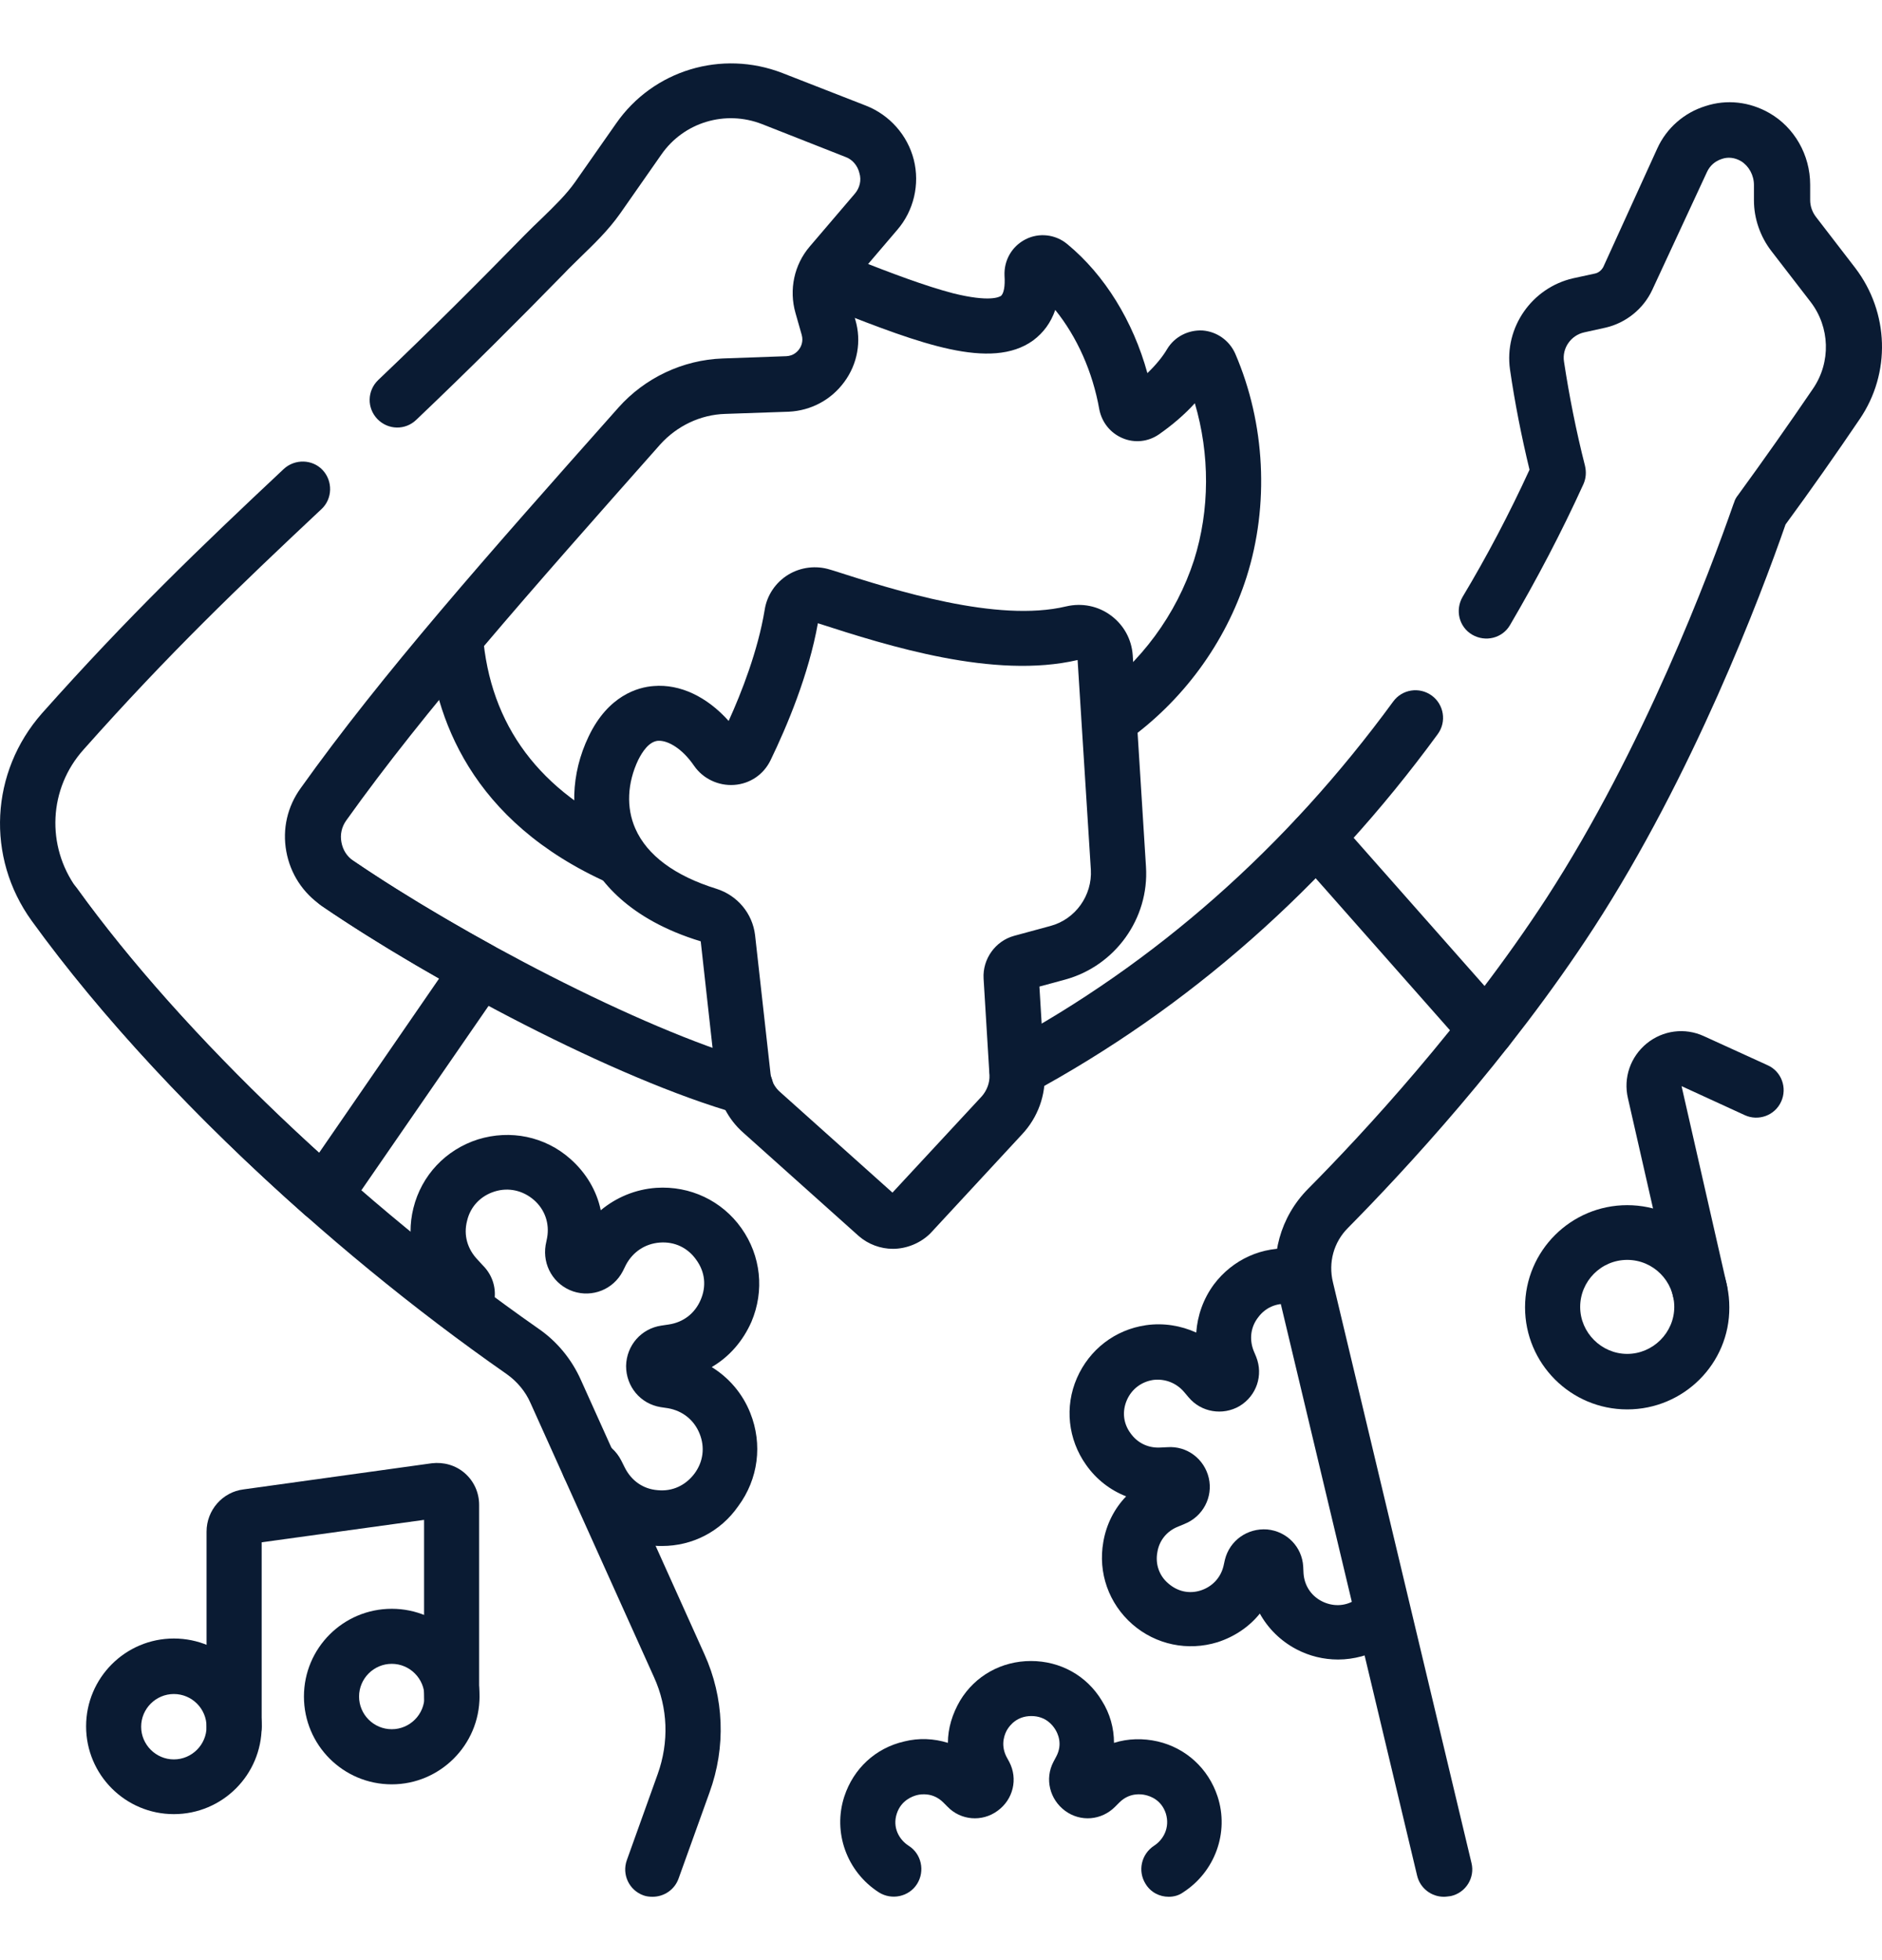
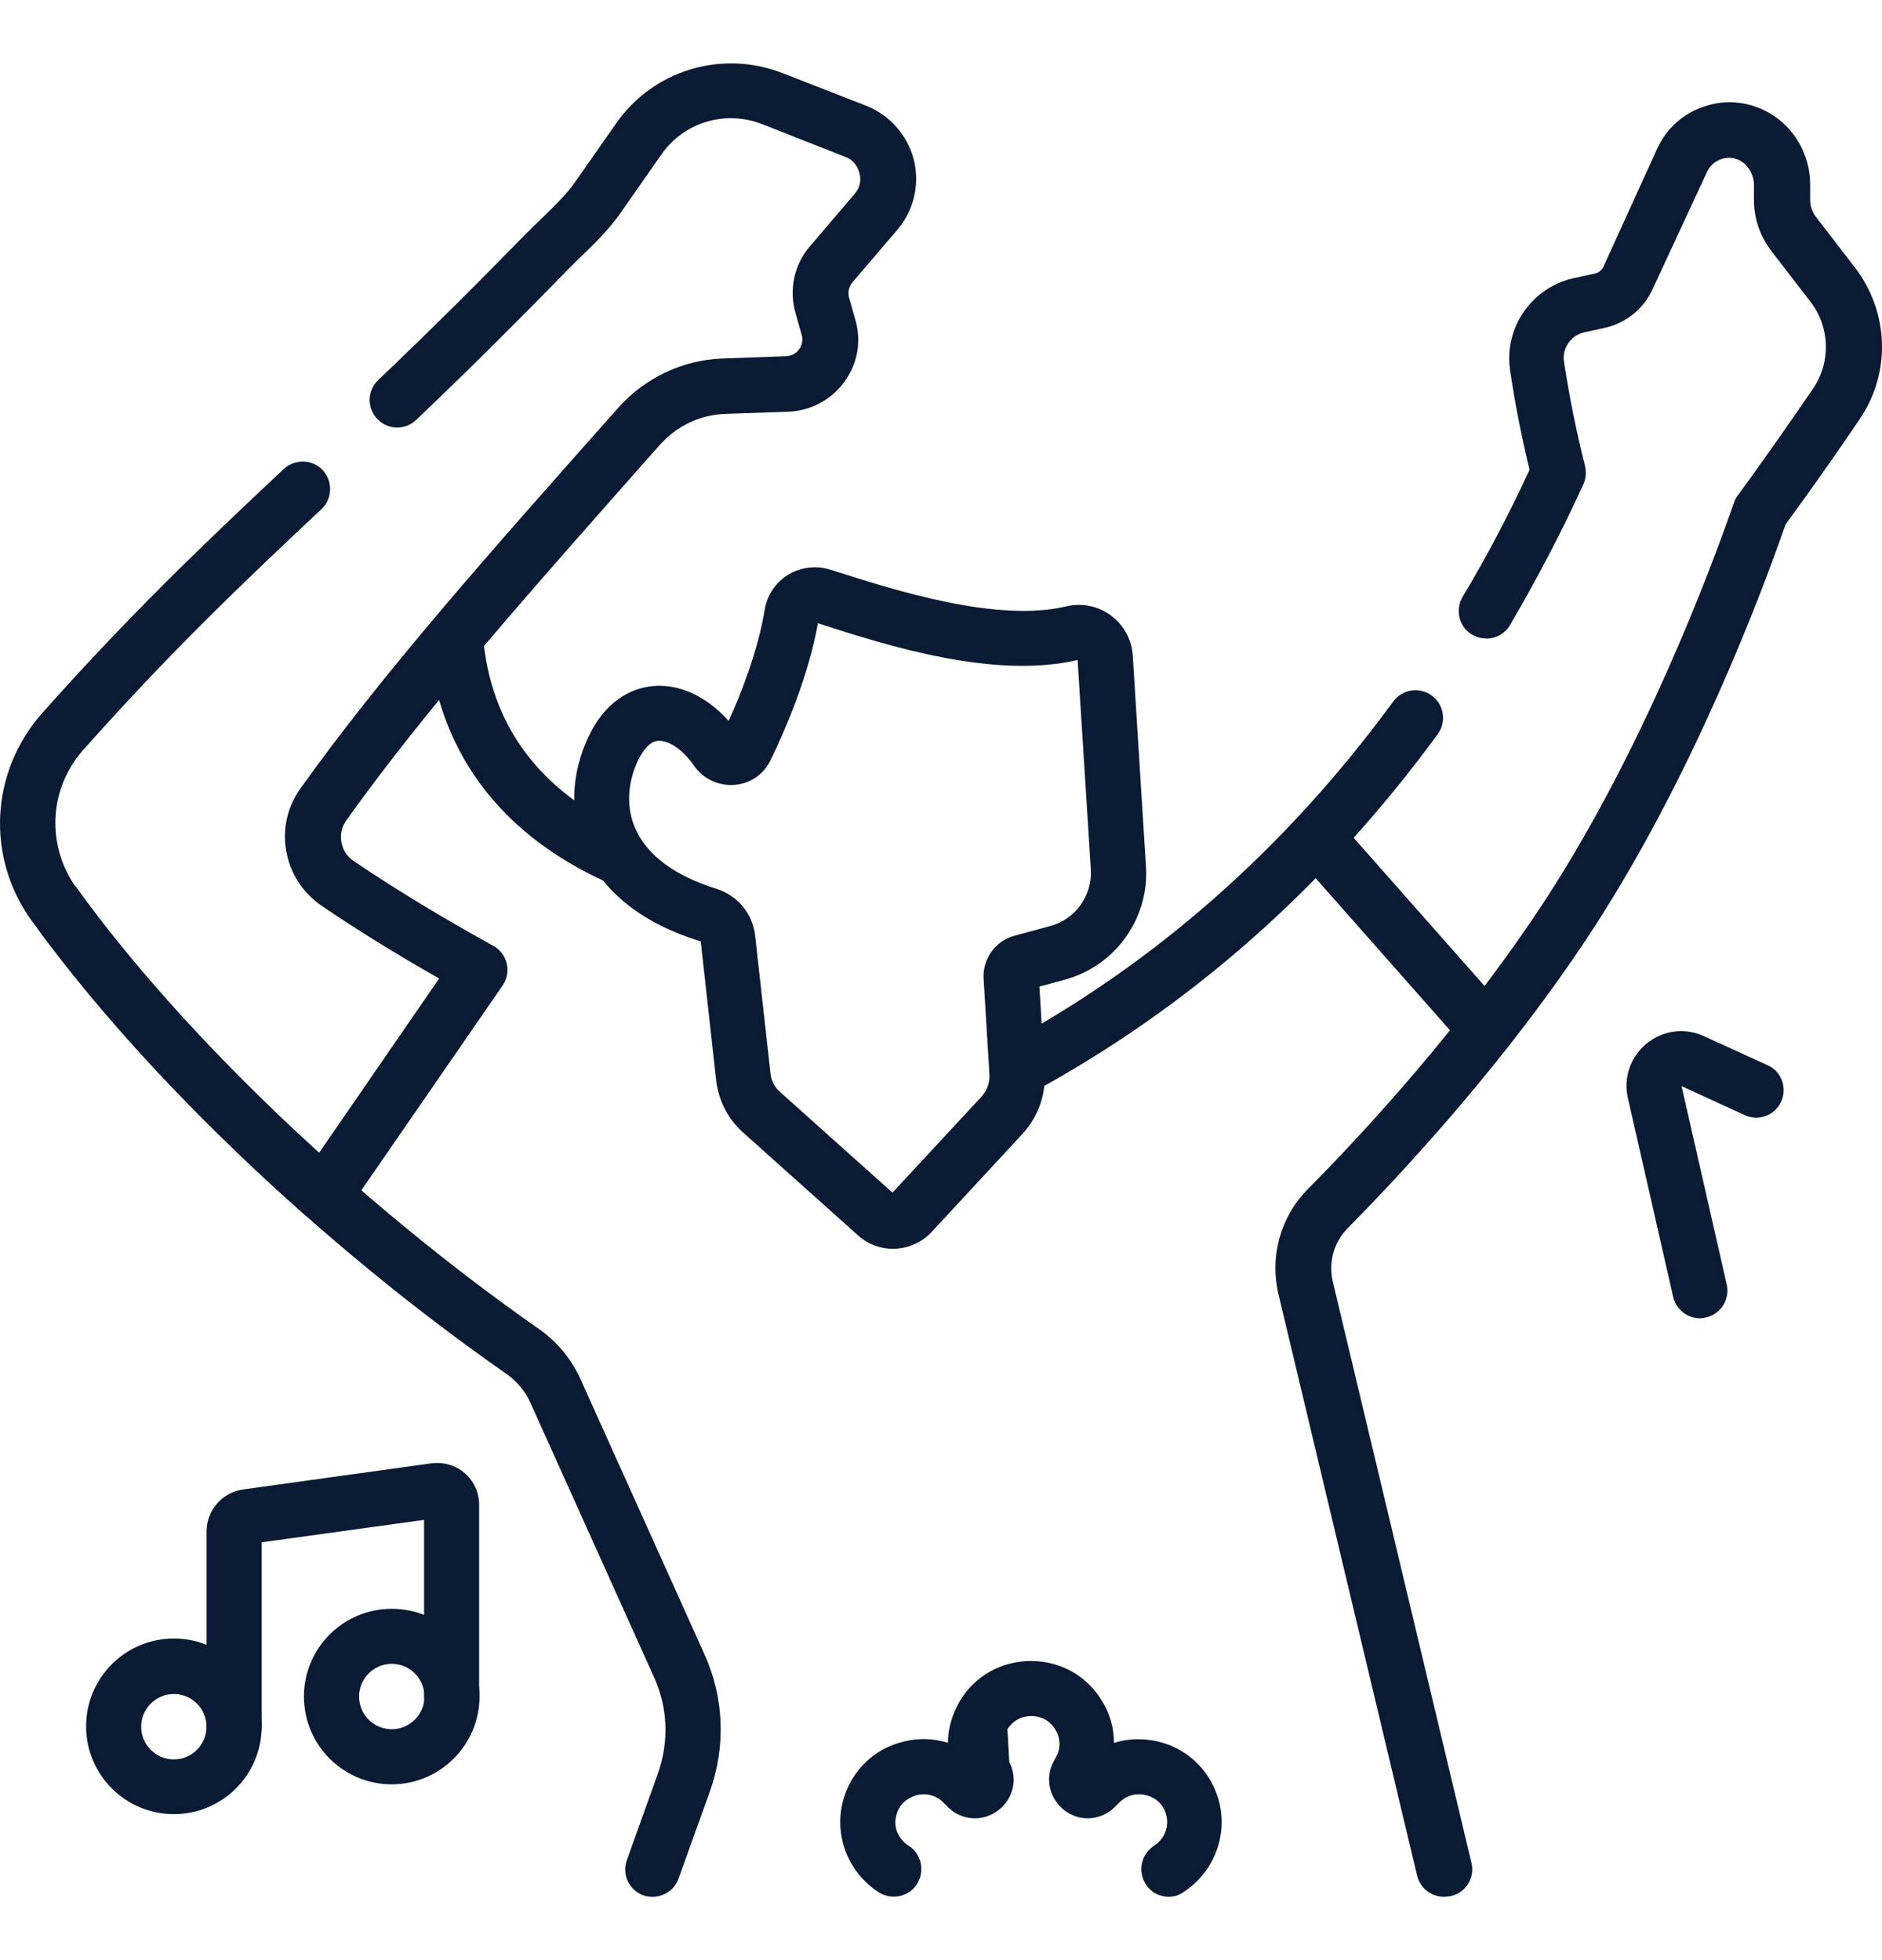
<svg xmlns="http://www.w3.org/2000/svg" width="24" height="25" viewBox="0 0 24 25" fill="none">
  <path d="M18.952 13.482C18.854 13.482 18.76 13.44 18.689 13.365L16.525 10.915C16.399 10.769 16.408 10.549 16.558 10.418C16.703 10.291 16.923 10.301 17.055 10.451L19.219 12.901C19.345 13.046 19.336 13.266 19.186 13.398C19.116 13.449 19.036 13.482 18.952 13.482Z" fill="#0A1B33" />
  <path d="M18.413 24.192C18.254 24.192 18.109 24.084 18.071 23.92L16.305 16.513C16.188 16.026 16.328 15.52 16.68 15.164C17.368 14.471 18.675 13.065 19.725 11.449C20.957 9.547 21.8 7.307 22.105 6.431L22.114 6.408C22.123 6.375 22.142 6.342 22.161 6.319C22.489 5.869 22.812 5.41 23.121 4.956C23.351 4.618 23.337 4.173 23.089 3.85L22.587 3.199C22.447 3.016 22.367 2.787 22.367 2.557V2.36C22.367 2.234 22.302 2.117 22.203 2.056C22.123 2.009 22.035 1.999 21.955 2.028C21.871 2.056 21.805 2.112 21.767 2.196L21.069 3.7C20.957 3.939 20.737 4.117 20.479 4.178L20.203 4.239C20.034 4.276 19.917 4.44 19.945 4.614C20.011 5.049 20.1 5.499 20.212 5.939C20.231 6.019 20.226 6.099 20.193 6.174C19.912 6.792 19.594 7.396 19.256 7.973C19.158 8.141 18.942 8.193 18.774 8.095C18.605 7.996 18.554 7.781 18.652 7.612C18.961 7.097 19.247 6.553 19.505 5.991C19.402 5.565 19.317 5.134 19.256 4.712C19.181 4.178 19.533 3.672 20.058 3.55L20.339 3.489C20.385 3.48 20.423 3.447 20.446 3.405L21.135 1.892C21.252 1.634 21.477 1.437 21.749 1.353C22.02 1.264 22.311 1.297 22.564 1.442C22.883 1.625 23.084 1.976 23.084 2.356V2.552C23.084 2.632 23.112 2.707 23.159 2.768L23.66 3.419C24.091 3.986 24.115 4.759 23.716 5.345C23.412 5.794 23.093 6.249 22.77 6.689C22.451 7.607 21.59 9.884 20.325 11.833C19.242 13.501 17.898 14.944 17.19 15.661C17.008 15.843 16.937 16.101 16.998 16.354L18.765 23.761C18.811 23.948 18.694 24.14 18.502 24.183C18.469 24.187 18.441 24.192 18.413 24.192Z" fill="#0A1B33" />
  <path d="M12.969 13.988C12.843 13.988 12.721 13.923 12.66 13.806C12.566 13.637 12.632 13.421 12.801 13.328C14.731 12.288 16.403 10.812 17.767 8.947C17.879 8.793 18.099 8.755 18.259 8.872C18.413 8.985 18.451 9.205 18.334 9.364C16.905 11.318 15.157 12.859 13.133 13.951C13.082 13.974 13.025 13.988 12.969 13.988Z" fill="#0A1B33" />
-   <path d="M9.512 14.222C9.479 14.222 9.446 14.218 9.418 14.208C7.835 13.759 5.502 12.508 4.106 11.557C3.946 11.449 3.904 11.229 4.012 11.069C4.12 10.91 4.34 10.868 4.499 10.976C5.867 11.908 8.153 13.117 9.606 13.534C9.793 13.585 9.901 13.782 9.849 13.969C9.807 14.124 9.662 14.222 9.512 14.222Z" fill="#0A1B33" />
  <path d="M8.322 24.192C8.284 24.192 8.242 24.188 8.205 24.174C8.022 24.108 7.928 23.907 7.994 23.724L8.387 22.628C8.533 22.22 8.519 21.784 8.34 21.391L6.766 17.896C6.701 17.746 6.593 17.619 6.462 17.526C4.091 15.872 1.828 13.708 0.409 11.74C0.297 11.581 0.329 11.365 0.489 11.248C0.648 11.136 0.863 11.168 0.981 11.328C2.334 13.206 4.593 15.357 6.865 16.945C7.104 17.109 7.291 17.338 7.408 17.601L8.982 21.096C9.235 21.653 9.259 22.281 9.048 22.862L8.654 23.958C8.603 24.103 8.467 24.192 8.322 24.192Z" fill="#0A1B33" />
  <path d="M7.91 11.294C7.863 11.294 7.811 11.285 7.769 11.266C5.998 10.479 5.534 9.135 5.459 8.141C5.445 7.949 5.591 7.781 5.783 7.767C5.975 7.753 6.143 7.898 6.157 8.09C6.247 9.252 6.884 10.104 8.05 10.624C8.228 10.704 8.308 10.91 8.228 11.088C8.177 11.215 8.046 11.294 7.91 11.294Z" fill="#0A1B33" />
-   <path d="M14.145 9.523C14.033 9.523 13.925 9.472 13.859 9.373C13.747 9.214 13.784 8.994 13.944 8.881C14.548 8.455 15.002 7.837 15.227 7.143C15.429 6.502 15.429 5.794 15.237 5.143C15.106 5.288 14.946 5.424 14.778 5.541C14.642 5.635 14.468 5.654 14.314 5.588C14.159 5.522 14.052 5.387 14.019 5.223C13.934 4.74 13.733 4.295 13.457 3.953C13.4 4.117 13.307 4.243 13.175 4.342C12.637 4.731 11.718 4.375 10.66 3.962C10.566 3.925 10.477 3.892 10.383 3.855C10.2 3.784 10.111 3.583 10.182 3.4C10.252 3.217 10.453 3.128 10.636 3.199C10.73 3.236 10.824 3.269 10.913 3.306C11.367 3.484 11.798 3.648 12.159 3.742C12.618 3.855 12.74 3.789 12.763 3.775C12.801 3.747 12.819 3.648 12.81 3.517C12.801 3.32 12.904 3.142 13.077 3.053C13.25 2.964 13.461 2.988 13.611 3.114C14.089 3.508 14.45 4.098 14.632 4.759C14.735 4.66 14.825 4.553 14.885 4.45C14.979 4.295 15.152 4.206 15.335 4.215C15.518 4.229 15.677 4.342 15.752 4.51C16.136 5.401 16.188 6.441 15.897 7.359C15.63 8.197 15.082 8.947 14.351 9.462C14.286 9.505 14.215 9.523 14.145 9.523Z" fill="#0A1B33" />
  <path d="M11.386 15.928C11.231 15.928 11.072 15.871 10.95 15.764L9.479 14.447C9.282 14.274 9.16 14.03 9.132 13.773L8.936 12.006C8.013 11.725 7.624 11.224 7.46 10.854C7.263 10.404 7.277 9.87 7.507 9.392C7.755 8.872 8.134 8.764 8.336 8.75C8.673 8.722 9.015 8.886 9.292 9.195C9.456 8.835 9.666 8.296 9.751 7.781C9.779 7.593 9.891 7.429 10.05 7.331C10.21 7.233 10.407 7.209 10.585 7.265L10.632 7.279C11.409 7.528 12.716 7.945 13.597 7.734C13.798 7.687 14.005 7.729 14.168 7.851C14.332 7.973 14.431 8.155 14.445 8.357L14.614 11.055C14.656 11.716 14.22 12.32 13.583 12.494L13.255 12.583L13.321 13.674C13.339 13.965 13.236 14.251 13.035 14.466L11.864 15.731C11.737 15.857 11.559 15.928 11.386 15.928ZM8.406 9.448C8.401 9.448 8.397 9.448 8.392 9.448C8.275 9.458 8.191 9.589 8.139 9.692C7.999 9.987 7.984 10.301 8.102 10.568C8.252 10.91 8.608 11.172 9.137 11.336C9.404 11.421 9.596 11.65 9.629 11.927L9.826 13.693C9.835 13.782 9.877 13.866 9.947 13.927L11.381 15.211L12.52 13.983C12.585 13.909 12.623 13.81 12.618 13.712L12.543 12.48C12.529 12.231 12.693 12.002 12.932 11.936L13.396 11.81C13.714 11.725 13.93 11.421 13.911 11.093L13.742 8.418C12.679 8.666 11.329 8.24 10.43 7.949C10.313 8.605 10.037 9.261 9.826 9.697C9.737 9.88 9.563 9.997 9.362 10.011C9.16 10.025 8.964 9.931 8.851 9.767C8.697 9.542 8.519 9.448 8.406 9.448Z" fill="#0A1B33" />
-   <path d="M20.751 17.976C20.029 17.976 19.448 17.39 19.448 16.674C19.448 15.952 20.034 15.371 20.751 15.371C21.472 15.371 22.053 15.957 22.053 16.674C22.058 17.39 21.472 17.976 20.751 17.976ZM20.751 16.069C20.418 16.069 20.151 16.341 20.151 16.669C20.151 16.997 20.423 17.268 20.751 17.268C21.079 17.268 21.351 16.997 21.351 16.669C21.351 16.341 21.084 16.069 20.751 16.069Z" fill="#0A1B33" />
  <path d="M21.678 16.814C21.519 16.814 21.374 16.701 21.337 16.542L20.76 14.007C20.699 13.745 20.793 13.478 20.999 13.309C21.205 13.141 21.486 13.103 21.73 13.216L22.541 13.586C22.719 13.665 22.794 13.876 22.714 14.05C22.634 14.228 22.423 14.303 22.25 14.223L21.444 13.853L22.02 16.383C22.063 16.57 21.946 16.762 21.753 16.804C21.73 16.809 21.707 16.814 21.678 16.814Z" fill="#0A1B33" />
  <path d="M2.217 23.138C1.599 23.138 1.098 22.637 1.098 22.018C1.098 21.4 1.599 20.898 2.217 20.898C2.836 20.898 3.337 21.4 3.337 22.018C3.337 22.637 2.836 23.138 2.217 23.138ZM2.217 21.606C1.988 21.606 1.8 21.793 1.8 22.023C1.8 22.252 1.988 22.44 2.217 22.44C2.447 22.44 2.634 22.252 2.634 22.023C2.634 21.793 2.447 21.606 2.217 21.606Z" fill="#0A1B33" />
  <path d="M4.996 22.758C4.377 22.758 3.876 22.257 3.876 21.638C3.876 21.02 4.377 20.519 4.996 20.519C5.614 20.519 6.115 21.02 6.115 21.638C6.115 22.257 5.609 22.758 4.996 22.758ZM4.996 21.221C4.766 21.221 4.579 21.409 4.579 21.638C4.579 21.868 4.766 22.055 4.996 22.055C5.225 22.055 5.413 21.868 5.413 21.638C5.413 21.409 5.225 21.221 4.996 21.221Z" fill="#0A1B33" />
  <path d="M2.986 22.374C2.794 22.374 2.634 22.215 2.634 22.023V19.535C2.634 19.263 2.836 19.029 3.107 18.996L5.506 18.663C5.656 18.645 5.811 18.687 5.928 18.79C6.045 18.893 6.11 19.038 6.11 19.193V21.643C6.11 21.835 5.951 21.994 5.759 21.994C5.567 21.994 5.408 21.835 5.408 21.643V19.385L3.337 19.671V22.023C3.337 22.215 3.182 22.374 2.986 22.374Z" fill="#0A1B33" />
  <path d="M4.129 15.591C4.045 15.591 3.96 15.558 3.895 15.502C2.489 14.26 1.285 12.962 0.404 11.744C-0.181 10.934 -0.125 9.847 0.536 9.097C1.641 7.856 2.545 6.989 3.618 5.982C3.759 5.851 3.984 5.855 4.115 5.996C4.246 6.136 4.241 6.361 4.101 6.492C3.042 7.486 2.147 8.343 1.065 9.561C0.62 10.058 0.587 10.789 0.976 11.327C1.763 12.419 2.826 13.581 4.068 14.705L5.6 12.48C5.047 12.166 4.532 11.847 4.101 11.552C3.862 11.388 3.703 11.145 3.651 10.859C3.599 10.573 3.665 10.287 3.834 10.053C4.869 8.601 6.2 7.097 7.886 5.199C8.223 4.82 8.706 4.59 9.217 4.572L10.027 4.543C10.116 4.539 10.168 4.487 10.191 4.454C10.215 4.422 10.247 4.356 10.224 4.272L10.144 3.991C10.06 3.696 10.126 3.377 10.327 3.143L10.899 2.473C10.964 2.398 10.988 2.299 10.959 2.206C10.936 2.112 10.87 2.032 10.777 2L9.718 1.583C9.249 1.4 8.72 1.559 8.434 1.971L7.91 2.721C7.755 2.941 7.572 3.115 7.399 3.283C7.329 3.354 7.263 3.414 7.197 3.485C6.588 4.108 5.993 4.703 5.309 5.354C5.169 5.49 4.949 5.485 4.813 5.345C4.677 5.204 4.682 4.984 4.822 4.848C5.497 4.206 6.087 3.616 6.692 2.997C6.766 2.923 6.837 2.852 6.912 2.782C7.071 2.627 7.221 2.482 7.333 2.323L7.858 1.573C8.331 0.894 9.203 0.632 9.976 0.931L11.044 1.348C11.344 1.466 11.573 1.723 11.653 2.037C11.732 2.351 11.653 2.688 11.442 2.932L10.87 3.602C10.824 3.658 10.809 3.728 10.828 3.799L10.908 4.08C10.988 4.351 10.936 4.642 10.767 4.871C10.599 5.101 10.341 5.237 10.06 5.251L9.249 5.279C8.931 5.288 8.631 5.434 8.42 5.668C6.748 7.556 5.427 9.046 4.415 10.465C4.358 10.545 4.335 10.643 4.354 10.742C4.372 10.84 4.424 10.924 4.508 10.98C5.01 11.322 5.628 11.697 6.289 12.063C6.378 12.11 6.439 12.194 6.462 12.288C6.485 12.381 6.467 12.484 6.41 12.569L4.429 15.441C4.372 15.525 4.283 15.576 4.18 15.591C4.157 15.586 4.143 15.591 4.129 15.591Z" fill="#0A1B33" />
-   <path d="M14.904 24.192C14.787 24.192 14.675 24.136 14.609 24.028C14.506 23.864 14.553 23.649 14.717 23.541C14.834 23.466 14.923 23.311 14.867 23.129C14.81 22.956 14.67 22.909 14.609 22.895C14.553 22.881 14.403 22.862 14.276 22.988L14.22 23.044C14.047 23.218 13.78 23.241 13.583 23.096C13.386 22.951 13.321 22.688 13.433 22.473L13.47 22.403C13.555 22.243 13.489 22.108 13.456 22.056C13.424 22.004 13.335 21.887 13.152 21.887C12.969 21.887 12.88 22.004 12.847 22.056C12.815 22.108 12.754 22.243 12.833 22.403L12.871 22.473C12.983 22.688 12.922 22.951 12.721 23.096C12.524 23.241 12.252 23.218 12.084 23.044L12.028 22.988C11.901 22.862 11.751 22.881 11.695 22.895C11.639 22.909 11.493 22.96 11.437 23.129C11.376 23.311 11.47 23.466 11.587 23.541C11.751 23.644 11.798 23.864 11.695 24.028C11.592 24.192 11.372 24.239 11.208 24.136C10.8 23.874 10.617 23.372 10.767 22.913C10.884 22.557 11.165 22.295 11.531 22.211C11.718 22.164 11.91 22.173 12.088 22.229C12.088 22.042 12.145 21.859 12.243 21.691C12.435 21.372 12.773 21.185 13.147 21.185C13.522 21.185 13.859 21.372 14.051 21.691C14.155 21.855 14.206 22.042 14.206 22.229C14.384 22.173 14.576 22.168 14.764 22.211C15.124 22.295 15.41 22.557 15.527 22.913C15.677 23.372 15.494 23.874 15.087 24.136C15.035 24.174 14.97 24.192 14.904 24.192Z" fill="#0A1B33" />
-   <path d="M17.064 21.166C16.881 21.166 16.698 21.123 16.53 21.034C16.328 20.927 16.169 20.767 16.066 20.58C15.93 20.749 15.743 20.875 15.527 20.945C15.148 21.062 14.74 20.978 14.44 20.716C14.14 20.453 14 20.06 14.07 19.666C14.108 19.442 14.211 19.24 14.361 19.085C14.159 19.006 13.981 18.87 13.85 18.683C13.62 18.359 13.574 17.942 13.733 17.577C13.892 17.212 14.22 16.959 14.614 16.902C14.838 16.87 15.059 16.907 15.255 16.996C15.27 16.78 15.345 16.565 15.48 16.382C15.719 16.064 16.099 15.89 16.497 15.928C16.577 15.937 16.652 15.951 16.727 15.975C16.914 16.031 17.017 16.228 16.961 16.415C16.904 16.602 16.708 16.706 16.52 16.649C16.492 16.64 16.459 16.635 16.431 16.631C16.277 16.617 16.136 16.677 16.043 16.804C15.949 16.926 15.93 17.08 15.986 17.226L16.019 17.305C16.113 17.54 16.024 17.802 15.808 17.933C15.593 18.059 15.316 18.013 15.157 17.821L15.101 17.755C15.002 17.638 14.857 17.582 14.707 17.6C14.553 17.624 14.431 17.718 14.37 17.858C14.309 17.999 14.323 18.153 14.417 18.28C14.506 18.406 14.646 18.472 14.801 18.462L14.885 18.458C15.138 18.439 15.358 18.608 15.415 18.851C15.471 19.095 15.34 19.343 15.105 19.437L15.026 19.47C14.881 19.526 14.782 19.648 14.759 19.798C14.731 19.948 14.782 20.098 14.899 20.196C15.017 20.299 15.166 20.332 15.312 20.285C15.457 20.238 15.565 20.126 15.602 19.976L15.621 19.891C15.682 19.648 15.907 19.488 16.16 19.507C16.413 19.531 16.605 19.732 16.619 19.98L16.623 20.065C16.633 20.219 16.717 20.35 16.853 20.421C16.989 20.491 17.143 20.491 17.275 20.411C17.312 20.393 17.34 20.364 17.368 20.336C17.504 20.196 17.724 20.191 17.865 20.322C18.006 20.458 18.01 20.678 17.879 20.819C17.809 20.894 17.724 20.959 17.635 21.016C17.467 21.109 17.265 21.166 17.064 21.166Z" fill="#0A1B33" />
-   <path d="M8.444 19.718C8.406 19.718 8.369 19.718 8.326 19.713C7.895 19.676 7.525 19.418 7.338 19.029L7.319 18.992C7.188 18.903 7.127 18.734 7.183 18.579C7.249 18.397 7.45 18.303 7.633 18.369C7.76 18.416 7.863 18.509 7.924 18.631L7.966 18.715C8.05 18.884 8.2 18.992 8.387 19.006C8.575 19.025 8.743 18.945 8.856 18.795C8.968 18.645 8.992 18.458 8.921 18.284C8.851 18.111 8.706 17.994 8.519 17.961L8.425 17.947C8.167 17.905 7.984 17.685 7.984 17.422C7.989 17.16 8.177 16.945 8.434 16.907L8.528 16.893C8.715 16.865 8.861 16.752 8.935 16.579C9.01 16.406 8.992 16.223 8.879 16.068C8.771 15.914 8.603 15.834 8.415 15.848C8.228 15.862 8.073 15.965 7.984 16.129L7.942 16.214C7.82 16.448 7.553 16.551 7.31 16.471C7.062 16.387 6.916 16.139 6.958 15.881L6.977 15.787C7.01 15.605 6.949 15.427 6.809 15.305C6.668 15.183 6.485 15.141 6.307 15.197C6.129 15.253 5.998 15.389 5.956 15.572C5.909 15.755 5.961 15.932 6.092 16.068L6.157 16.139C6.27 16.251 6.326 16.406 6.307 16.565C6.288 16.724 6.199 16.869 6.064 16.954C5.9 17.057 5.684 17.01 5.576 16.846C5.511 16.748 5.506 16.626 5.548 16.523C5.277 16.218 5.173 15.806 5.272 15.408C5.375 14.991 5.684 14.663 6.096 14.532C6.509 14.405 6.949 14.494 7.272 14.78C7.474 14.958 7.61 15.188 7.661 15.436C7.858 15.272 8.102 15.169 8.369 15.15C8.8 15.122 9.207 15.314 9.455 15.665C9.704 16.017 9.751 16.462 9.582 16.86C9.474 17.104 9.301 17.305 9.076 17.436C9.296 17.572 9.47 17.774 9.568 18.022C9.727 18.42 9.671 18.865 9.413 19.212C9.188 19.535 8.828 19.718 8.444 19.718Z" fill="#0A1B33" />
+   <path d="M14.904 24.192C14.787 24.192 14.675 24.136 14.609 24.028C14.506 23.864 14.553 23.649 14.717 23.541C14.834 23.466 14.923 23.311 14.867 23.129C14.81 22.956 14.67 22.909 14.609 22.895C14.553 22.881 14.403 22.862 14.276 22.988L14.22 23.044C14.047 23.218 13.78 23.241 13.583 23.096C13.386 22.951 13.321 22.688 13.433 22.473L13.47 22.403C13.555 22.243 13.489 22.108 13.456 22.056C13.424 22.004 13.335 21.887 13.152 21.887C12.969 21.887 12.88 22.004 12.847 22.056L12.871 22.473C12.983 22.688 12.922 22.951 12.721 23.096C12.524 23.241 12.252 23.218 12.084 23.044L12.028 22.988C11.901 22.862 11.751 22.881 11.695 22.895C11.639 22.909 11.493 22.96 11.437 23.129C11.376 23.311 11.47 23.466 11.587 23.541C11.751 23.644 11.798 23.864 11.695 24.028C11.592 24.192 11.372 24.239 11.208 24.136C10.8 23.874 10.617 23.372 10.767 22.913C10.884 22.557 11.165 22.295 11.531 22.211C11.718 22.164 11.91 22.173 12.088 22.229C12.088 22.042 12.145 21.859 12.243 21.691C12.435 21.372 12.773 21.185 13.147 21.185C13.522 21.185 13.859 21.372 14.051 21.691C14.155 21.855 14.206 22.042 14.206 22.229C14.384 22.173 14.576 22.168 14.764 22.211C15.124 22.295 15.41 22.557 15.527 22.913C15.677 23.372 15.494 23.874 15.087 24.136C15.035 24.174 14.97 24.192 14.904 24.192Z" fill="#0A1B33" />
</svg>